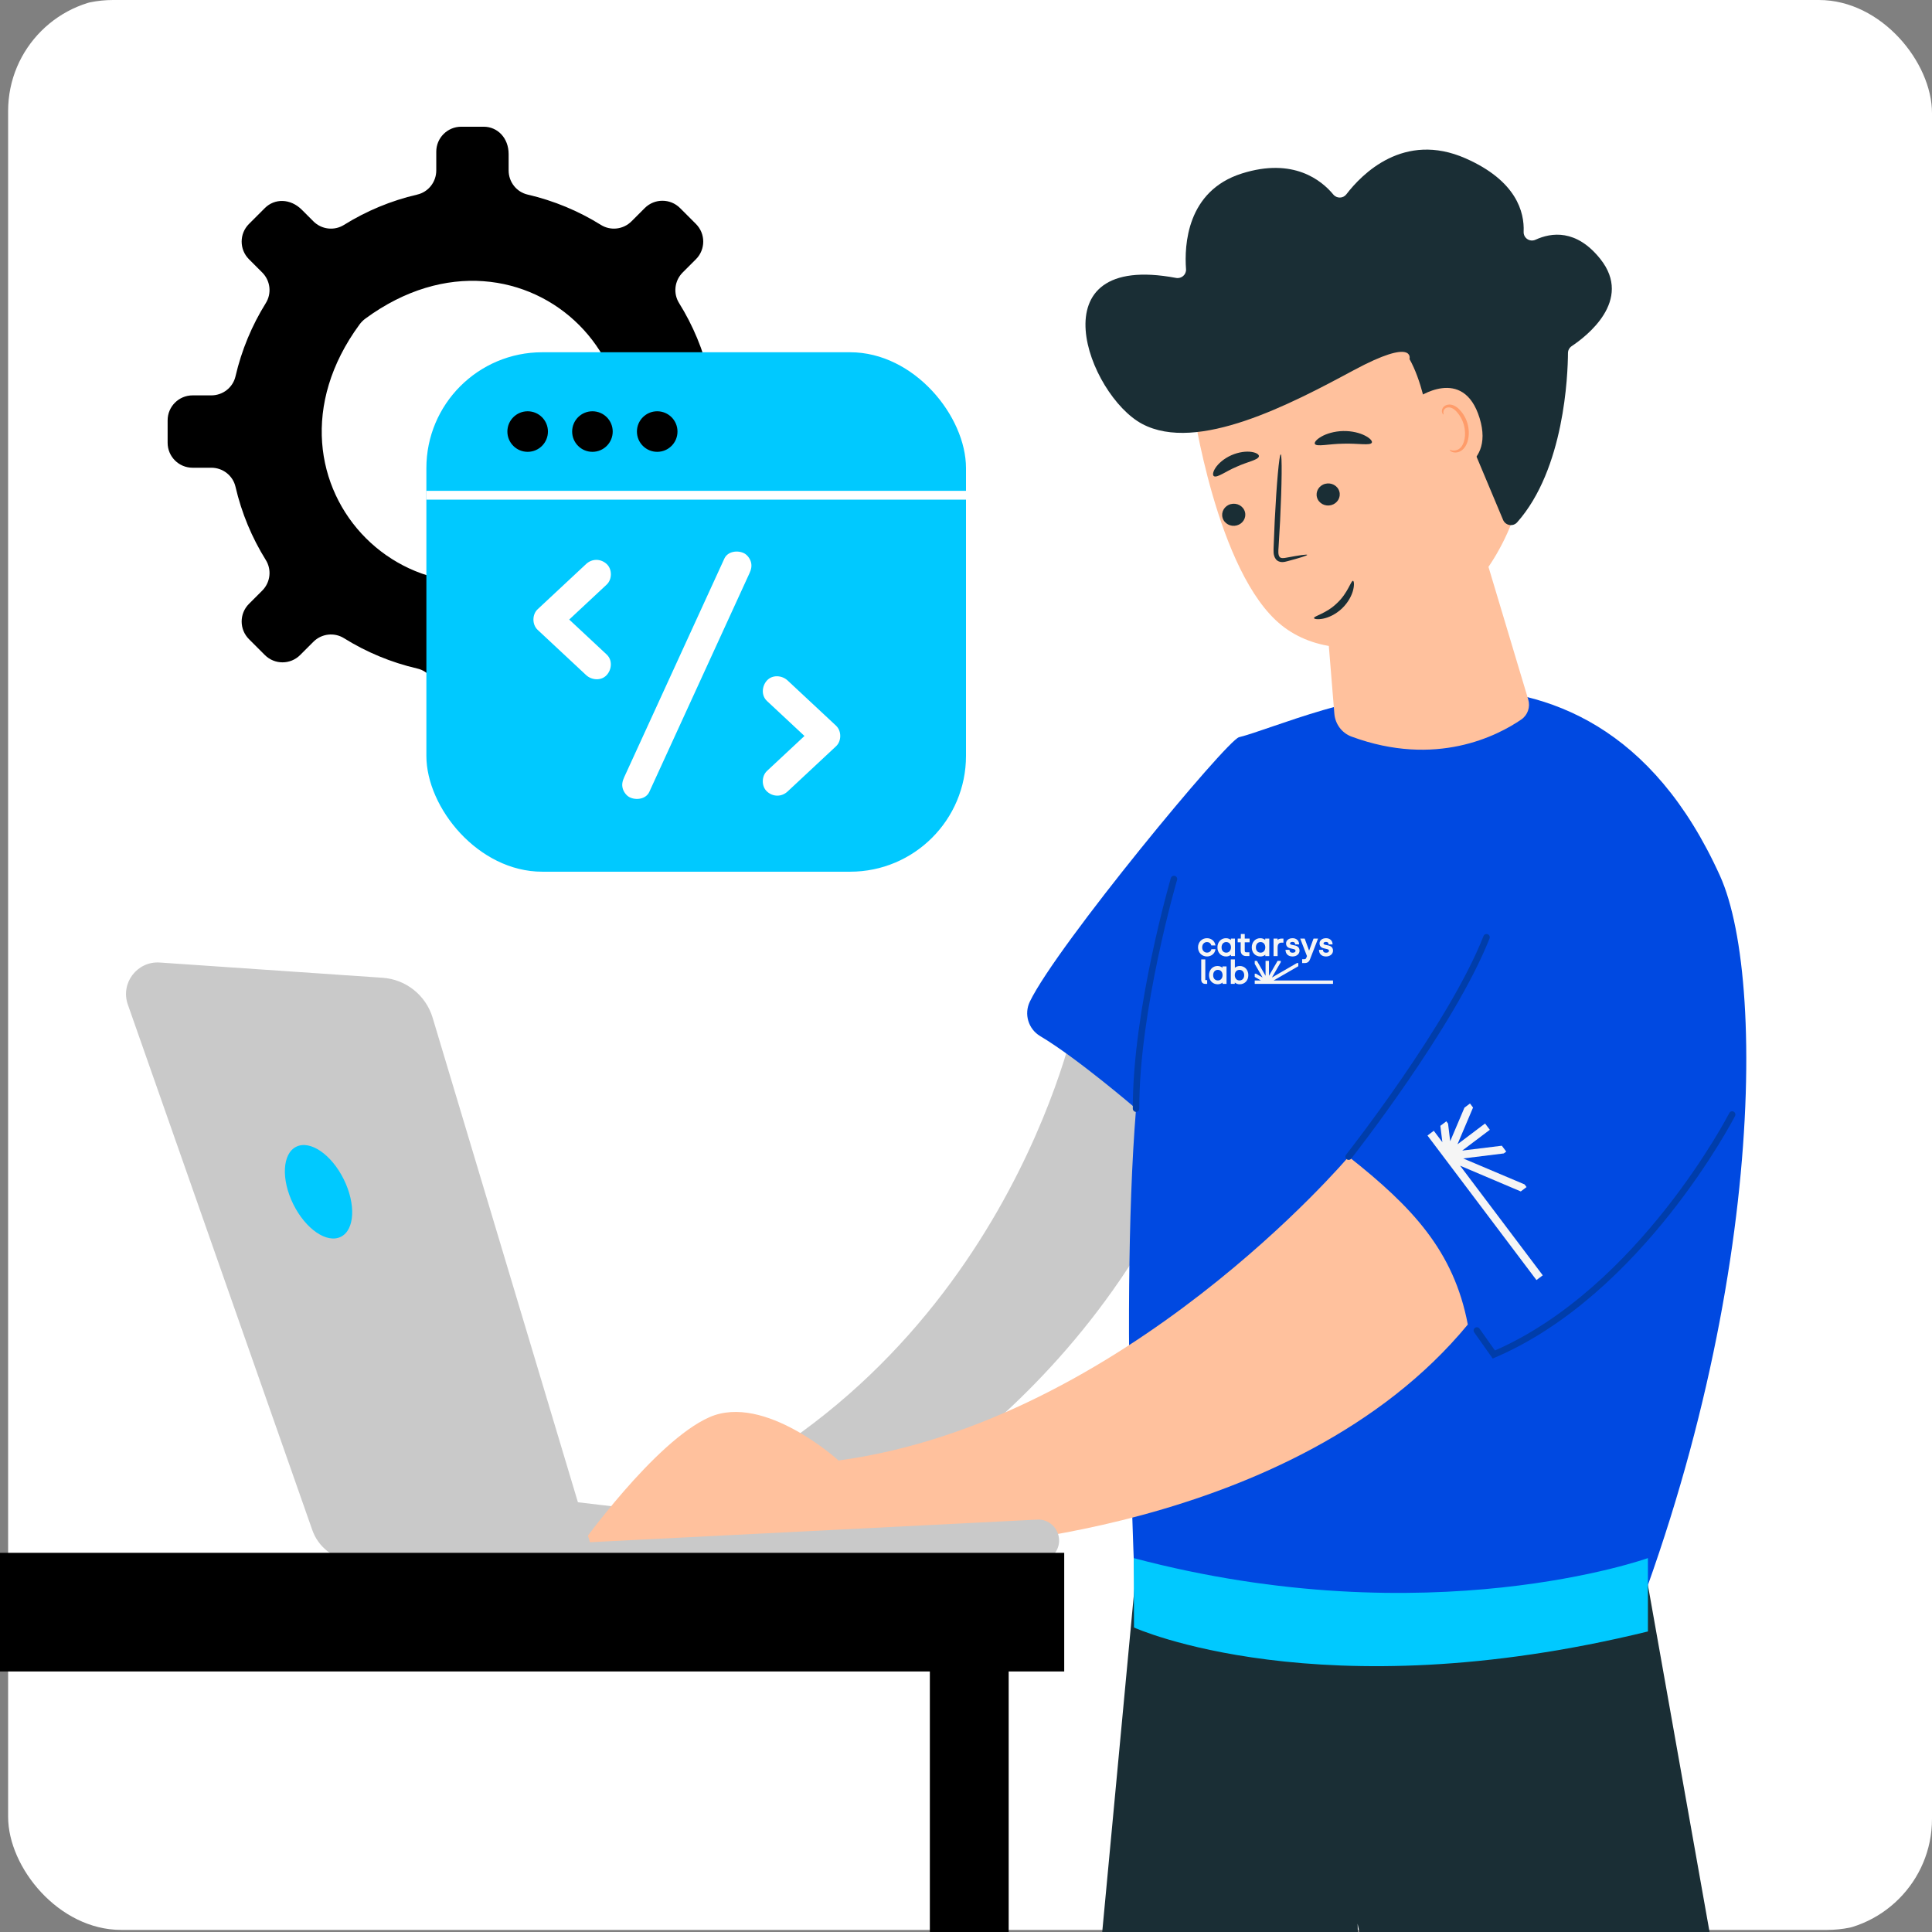
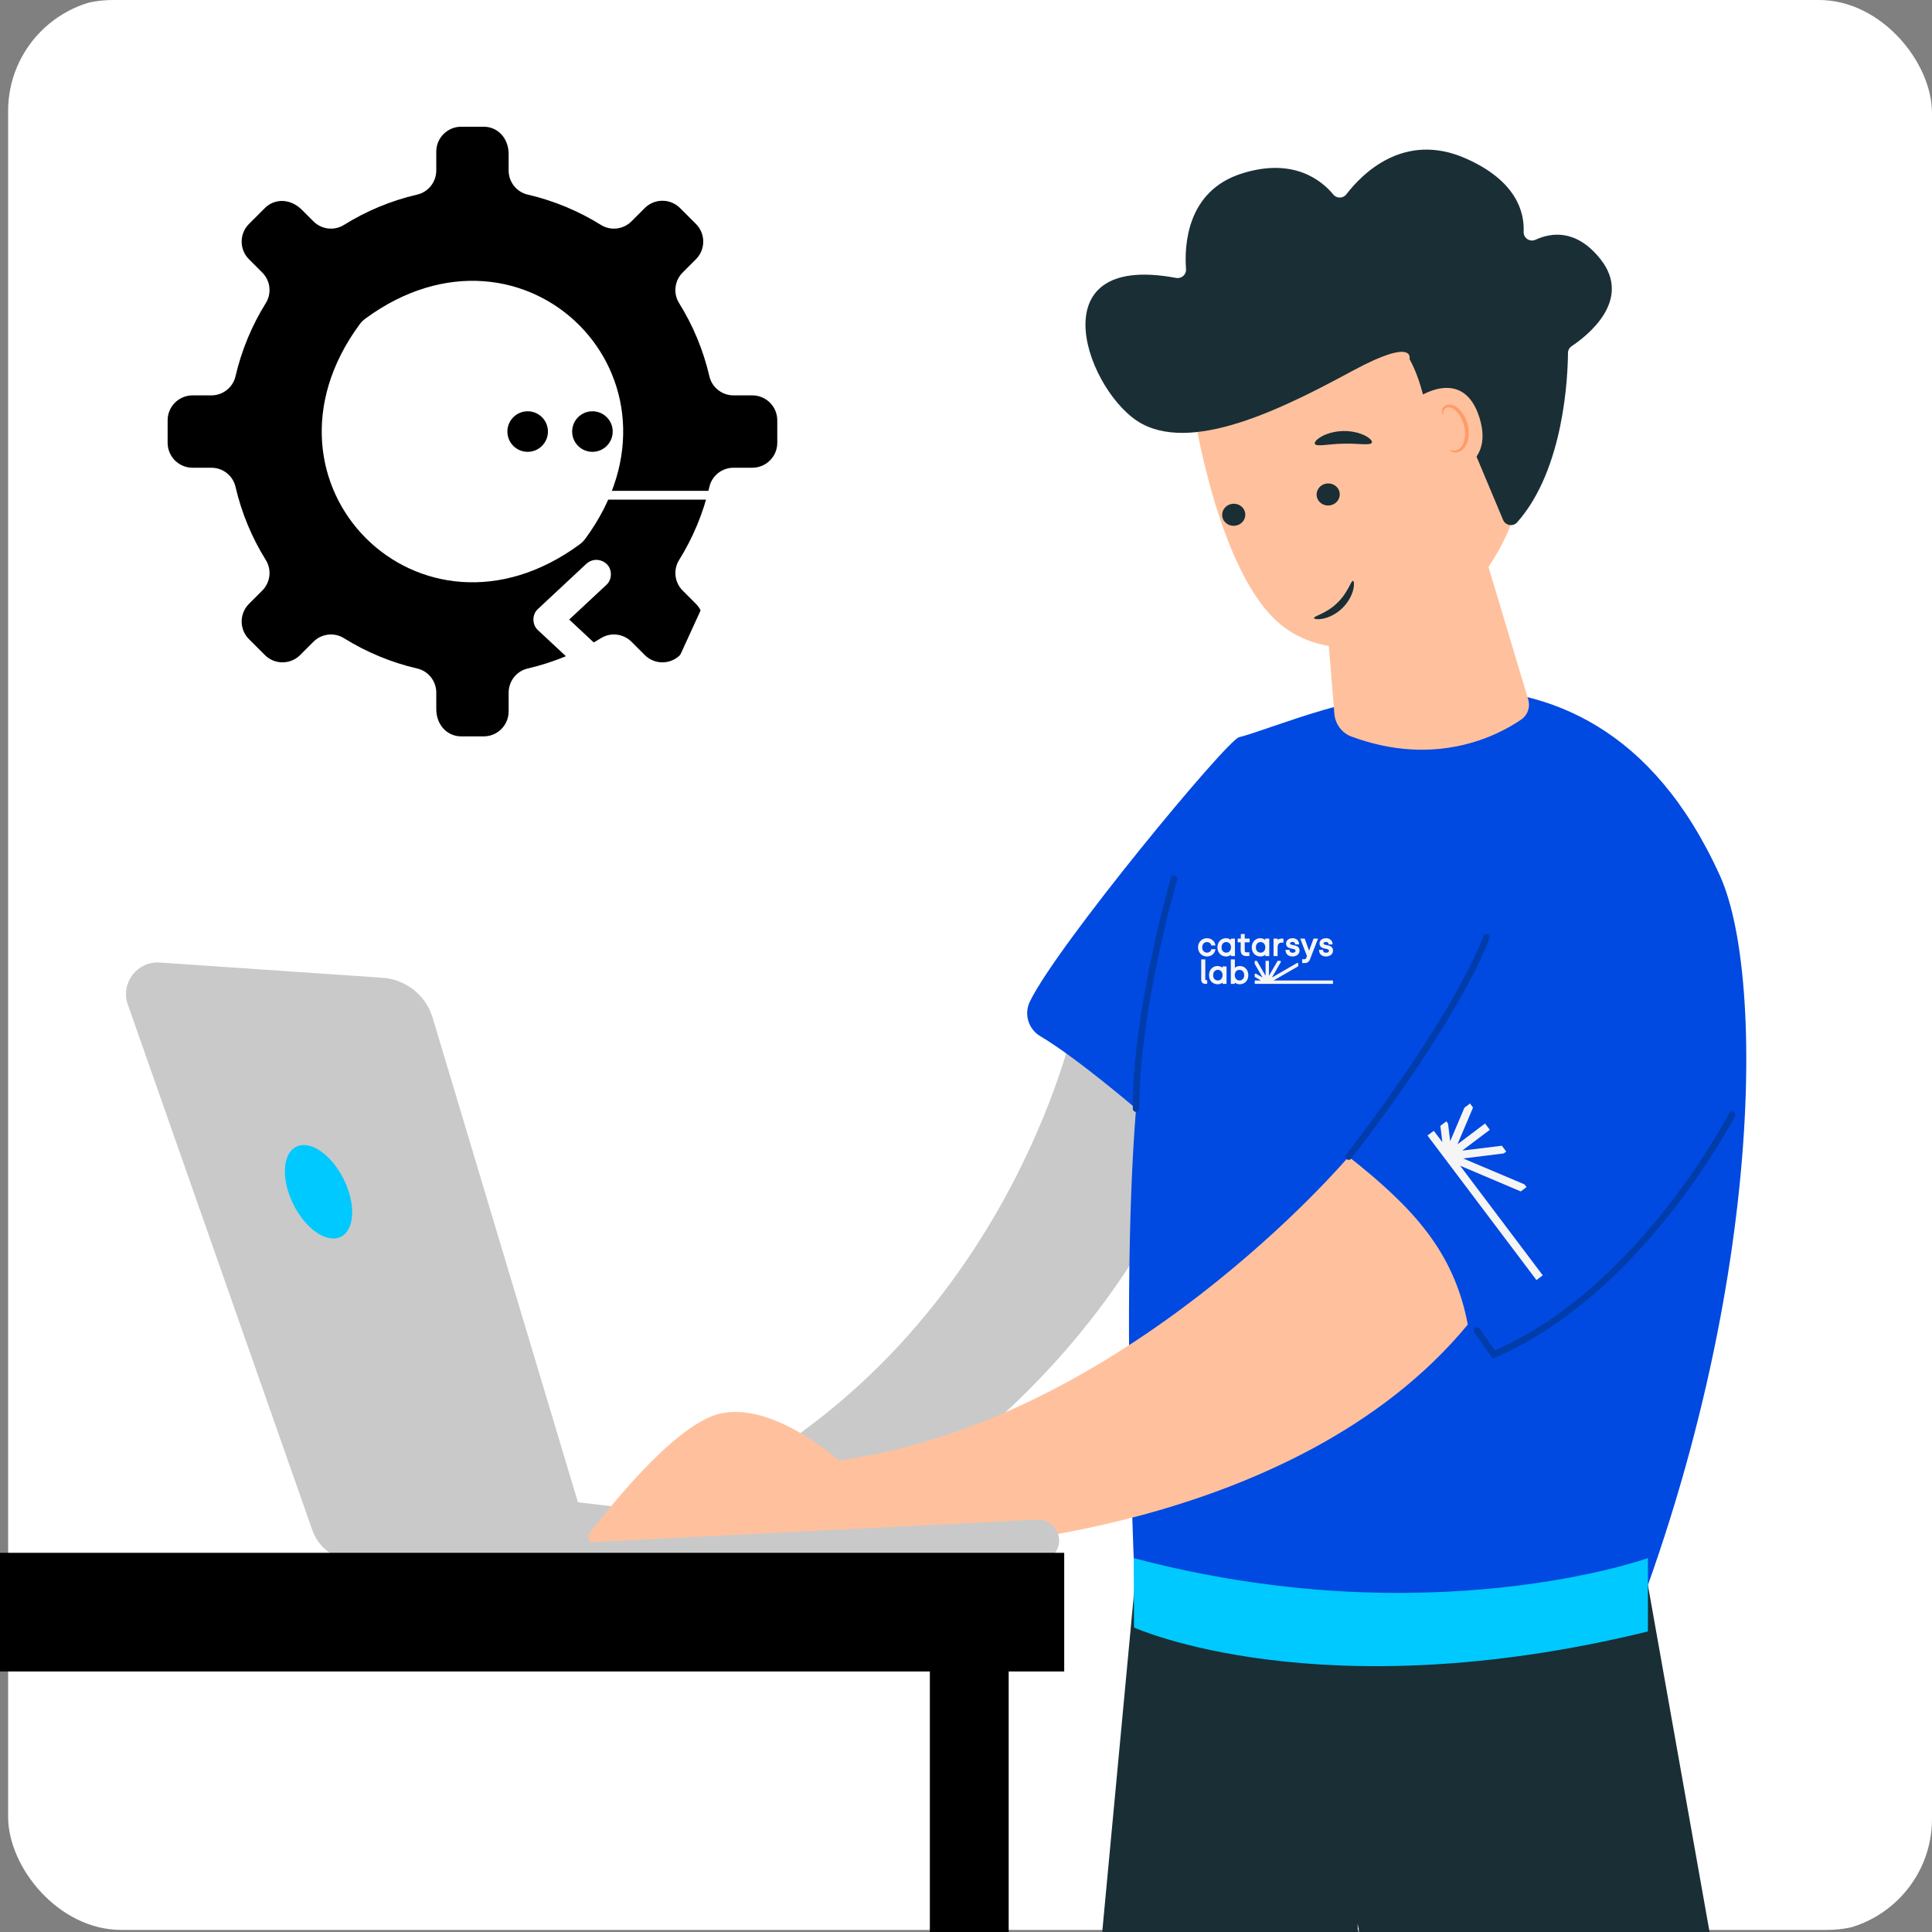
<svg xmlns="http://www.w3.org/2000/svg" id="Capa_2" data-name="Capa 2" viewBox="0 0 3592 3592">
  <rect x="0" y="0" width="3592" height="3592" fill="#808080" stroke="none" />
  <defs>
    <style>
      .cls-1 {
        fill: #ff9c6a;
      }

      .cls-2 {
        fill: #003daa;
      }

      .cls-3 {
        fill: #00c9ff;
      }

      .cls-4 {
        fill: #c9c9c9;
      }

      .cls-5 {
        fill: #fff;
      }

      .cls-6 {
        fill: none;
      }

      .cls-7 {
        fill: #1a2e35;
      }

      .cls-8 {
        fill: #ffc19d;
      }

      .cls-9 {
        fill: #f5f5f5;
      }

      .cls-10 {
        clip-path: url(#clippath);
      }

      .cls-11 {
        fill: #0049e1;
      }
    </style>
    <clipPath id="clippath">
      <rect class="cls-6" width="3592" height="3592" rx="210.21" ry="210.21" />
    </clipPath>
  </defs>
  <g id="Capa_9" data-name="Capa 9">
    <g class="cls-10">
      <g>
        <rect class="cls-5" x="15.09" y="-3.88" width="3592" height="3592" rx="210.21" ry="210.21" />
        <path class="cls-4" d="M2000.76,1889.15s-131.75,660.24-777.25,921.44l-229.61-27.06-54.18,86.39,538.6,17.16s460.39-182.35,704.32-679.23c8.06-16.42,142.38-293.76-181.87-318.7Z" />
        <path class="cls-11" d="M2117.11,3101.59s-37.13-644.64-4.94-1040.34c0,0-109.6-94.19-178.11-134.83-22.18-13.16-30.56-41-19.35-64.23,50.37-104.34,366.08-485.85,388.89-491.55,124.01-30.95,643.97-295.38,894.19,257.58,91.59,202.4,77.19,885.57-240.66,1582.34-224.42,36.54-649.07,86.32-840.04-108.98Z" />
        <path class="cls-8" d="M2507.44,2150.48s-416.23,492.84-948.39,564.89c0,0-137.53-125.38-239.8-80.62-102.27,44.77-242.49,242.36-242.49,242.36h683.29s646.07-22.76,968.92-414.54c-25.98-137.09-103.77-218.98-221.53-312.09Z" />
        <path class="cls-8" d="M2750.26,996.8l91.07,303.75c4.17,13.92-.98,28.99-12.97,37.2-43.85,30.03-158.45,89.75-315.65,31.71-17.98-6.64-30.3-23.43-31.86-42.53l-21.59-264.61,291-65.51Z" />
        <path class="cls-8" d="M2216.97,750.81s44.78,314.87,165.73,411.7c120.95,96.83,356.61,23.92,436.21-213.45l-158.59-405.86-443.34,207.62Z" />
        <path class="cls-7" d="M2678.18,805.83c-9.2,2.97-18.83-2.93-20.27-12.49-4.37-29.07-15.27-86.59-37.33-125.77,0,0,11.54-41.31-104.4,21.1-115.94,62.4-290.09,154.08-392.62,99.49-99.96-53.22-201.22-321.07,62.97-271.45,10.05,1.89,19.29-6.12,18.54-16.32-3.24-44.02,1.12-145.3,103.68-177.8,95.97-30.42,148.52,12.9,170.17,39.05,6.37,7.69,18.19,7.54,24.26-.39,28.75-37.53,106.83-117.42,221.77-66.77,94.67,41.72,109.4,100.04,107.83,136.37-.51,11.77,11.44,19.75,22.15,14.82,28.99-13.35,75.63-20.29,120.31,35.68,61.76,77.38-26.5,144.49-52.97,162.09-4.34,2.88-7.04,7.66-7.07,12.87-.25,40.24-6.52,215.79-94.5,314.81-7.62,8.57-21.7,6.06-26.14-4.51l-67.74-161.41c-3.15-7.5-11.5-11.34-19.24-8.84l-29.4,9.47Z" />
        <path class="cls-4" d="M1111.16,2915.35l-306.79-1023.13c-12.52-41.74-49.6-71.35-93.07-74.33l-414.21-28.34c-42.1-2.88-73.42,38.25-59.44,78.07l342.97,977.08c11.05,31.48,39.31,53.72,72.5,57.08l407.89,45.3,50.16-31.72Z" />
        <path class="cls-3" d="M545.34,2238.99c22.91,46.24,62.46,73.32,88.35,60.49,25.89-12.82,28.31-60.7,5.4-106.94-22.91-46.24-62.46-73.32-88.35-60.49-25.89,12.82-28.31,60.7-5.41,106.94Z" />
        <path class="cls-4" d="M1061,2947.07c.66,0,1.33-.02,2-.05l869.13-43.93c21.49-1.08,38.02-19.38,36.94-40.86-1.08-21.49-19.46-38.38-40.87-36.94l-869.13,43.93c-21.49,1.08-38.02,19.38-36.94,40.87,1.05,20.82,18.26,36.99,38.87,36.99Z" />
        <path class="cls-2" d="M2112.17,2067.27c-3.32,0-6.01-2.68-6.02-6-.61-183.47,69.99-426.29,70.71-428.72.94-3.18,4.27-5.01,7.48-4.08,3.19.93,5.02,4.28,4.09,7.47-.71,2.41-70.82,243.59-70.22,425.29.01,3.33-2.68,6.04-6.01,6.05h-.02Z" />
        <path class="cls-2" d="M2507.43,2156.51c-1.31,0-2.62-.42-3.73-1.29-2.61-2.06-3.05-5.85-.99-8.46,1.9-2.41,190.81-242.57,255.47-406.41,1.22-3.09,4.69-4.67,7.82-3.39,3.09,1.22,4.61,4.72,3.39,7.81-65.32,165.5-255.31,407.04-257.23,409.45-1.19,1.51-2.95,2.29-4.74,2.29Z" />
        <path class="cls-2" d="M2775.23,2525.77l-34.37-48.6c-1.92-2.72-1.28-6.48,1.44-8.4,2.71-1.94,6.47-1.28,8.39,1.44l28.74,40.64c268.06-117.52,434.01-438.2,435.67-441.45,1.51-2.95,5.12-4.15,8.1-2.62,2.96,1.51,4.14,5.14,2.63,8.11-1.68,3.29-171.38,331.34-446.12,448.98l-4.48,1.92Z" />
        <polygon class="cls-9" points="2868.32 2371.08 2856.6 2379.92 2653.99 2111.2 2665.71 2102.36 2681.67 2123.53 2677.93 2093.15 2689.06 2084.76 2692.23 2088.97 2696.22 2121.75 2722.7 2059.4 2733.01 2051.62 2738.7 2059.16 2709.77 2127.47 2761.05 2088.81 2769.89 2100.53 2718.61 2139.19 2792.22 2130.14 2800.42 2141.02 2795.84 2144.48 2720.38 2153.8 2834.54 2202.09 2838.23 2206.99 2827.44 2215.12 2813.23 2209.11 2714.65 2167.27 2868.32 2371.08" />
        <g>
          <g>
            <path class="cls-9" d="M2240.91,1821.42v-37.7h-7.56v37.7c0,4.83,2.83,7.83,7.37,7.83h3.69v-7.05h-2.9c-.4,0-.61,0-.61-.77Z" />
            <path class="cls-9" d="M2272.84,1799.33c-1.89-1.63-4.88-3.33-9.15-3.33-9.19,0-15.86,7.17-15.86,17.05s6.66,16.93,16.2,16.93c3.43,0,6.52-1.13,8.98-3.25v2.52h7.39v-32.51h-7.56v2.59ZM2264.32,1822.87c-5.35,0-8.81-3.86-8.81-9.83s3.58-9.88,8.69-9.88,8.81,3.88,8.81,9.88c0,4.73-2.72,9.83-8.7,9.83Z" />
            <path class="cls-9" d="M2305.05,1796c-4.26,0-7.26,1.69-9.15,3.33v-15.6h-7.56v45.52h7.39v-2.52c2.46,2.12,5.54,3.25,8.98,3.25,9.54,0,16.2-6.96,16.2-16.93s-6.67-17.05-15.86-17.05ZM2304.54,1803.16c5.12,0,8.7,4.06,8.7,9.88s-3.46,9.83-8.81,9.83c-5.97,0-8.69-5.09-8.69-9.83,0-6,3.46-9.88,8.81-9.88Z" />
          </g>
          <polygon class="cls-9" points="2478.33 1822.9 2478.33 1829.24 2332.79 1829.24 2332.79 1822.9 2344.26 1822.9 2332.79 1816.28 2332.79 1810.25 2335.07 1810.25 2347.43 1817.41 2332.79 1792.03 2332.79 1786.45 2336.88 1786.45 2352.94 1814.22 2352.94 1786.45 2359.28 1786.45 2359.28 1814.22 2375.32 1786.45 2381.21 1786.45 2381.21 1788.93 2364.79 1817.41 2411.18 1790.57 2413.83 1790.57 2413.83 1796.41 2408.06 1799.75 2367.94 1822.9 2478.33 1822.9" />
          <g>
            <path class="cls-9" d="M2259.46,1766.69l.44-1.9h-7.69l-.33,1.11c-.92,3.13-4.01,5.23-7.68,5.23-5.35,0-9.09-4.04-9.09-9.83s3.77-9.83,8.98-9.83c3.63,0,6.72,2.11,7.69,5.25l.34,1.09h7.74l-.46-1.91c-1.67-6.93-7.87-11.59-15.42-11.59-9.46,0-16.59,7.3-16.59,16.99s7.16,16.99,16.65,16.99c7.49,0,13.83-4.77,15.42-11.61Z" />
            <path class="cls-9" d="M2288.66,1777.56h7.39v-32.51h-7.56v2.59c-1.89-1.63-4.88-3.32-9.15-3.32-9.19,0-15.86,7.17-15.86,17.05s6.66,16.93,16.2,16.93c3.43,0,6.52-1.13,8.98-3.25v2.52ZM2279.96,1771.18c-5.35,0-8.81-3.86-8.81-9.83s3.58-9.88,8.69-9.88,8.81,3.88,8.81,9.88c0,4.73-2.72,9.83-8.7,9.83Z" />
            <path class="cls-9" d="M2314.26,1736.5h-7.28v8.54h-5.83v6.88h5.54v15.2c0,6.53,3.86,10.43,10.31,10.43h5.9v-6.99h-5.62c-1.97,0-3.04-.56-3.04-3.49v-15.15h9.05v-6.88h-9.05v-8.54Z" />
            <path class="cls-9" d="M2352.3,1747.64c-1.89-1.63-4.88-3.32-9.15-3.32-9.19,0-15.86,7.17-15.86,17.05s6.66,16.93,16.2,16.93c3.43,0,6.52-1.13,8.98-3.25v2.52h7.39v-32.51h-7.56v2.59ZM2343.77,1771.18c-5.35,0-8.81-3.86-8.81-9.83s3.58-9.88,8.69-9.88,8.81,3.88,8.81,9.88c0,4.73-2.72,9.83-8.7,9.83Z" />
            <path class="cls-9" d="M2375.3,1747.64v-2.59h-7.5v32.51h7.56v-16.71c0-3.98,1.79-8.24,6.83-8.24h3.98v-7.56h-4.04c-2.82,0-5.15,1.08-6.83,2.59Z" />
            <path class="cls-9" d="M2404.41,1757.18c-4.15-.78-5.97-1.31-5.97-3.12,0-1.68,1.81-2.81,4.51-2.81,2.91,0,4.55,1.11,4.86,3.31l.19,1.33h7.32l-.14-1.68c-.5-5.83-5.41-9.9-11.95-9.9-7.17,0-12.18,4.01-12.18,9.75,0,7.59,6.46,8.89,11.17,9.84,4.47.9,6.43,1.53,6.43,3.8s-1.98,3.6-5.3,3.6c-5.18,0-5.62-3.05-5.77-4.05l-.19-1.32h-7.39l.16,1.69c.61,6.59,5.58,10.68,12.97,10.68s12.97-4.45,12.97-10.82c0-8.1-6.75-9.37-11.69-10.29Z" />
            <path class="cls-9" d="M2433.9,1767.46l-8.2-22.42h-8.31l12.53,32.55-1.15,3.01c-.76,2.01-1.89,2.79-4.04,2.79h-3.75v7.16h4.6c5.07,0,8.19-2.24,10.1-7.27l14.85-38.26h-8.37l-8.25,22.42Z" />
            <path class="cls-9" d="M2466.64,1757.18c-4.15-.78-5.97-1.31-5.97-3.12,0-1.68,1.81-2.81,4.51-2.81,2.91,0,4.55,1.11,4.86,3.31l.19,1.33h7.32l-.14-1.68c-.5-5.83-5.41-9.9-11.95-9.9-7.17,0-12.18,4.01-12.18,9.75,0,7.59,6.46,8.89,11.17,9.84,4.47.9,6.43,1.53,6.43,3.8s-1.98,3.6-5.3,3.6c-5.18,0-5.62-3.05-5.77-4.05l-.19-1.32h-7.39l.16,1.69c.61,6.59,5.58,10.68,12.97,10.68s12.97-4.45,12.97-10.82c0-8.1-6.75-9.37-11.69-10.29Z" />
          </g>
        </g>
        <path class="cls-8" d="M2632.62,741.38c2.07-1.89,88.05-62.51,118.3,36.03,30.25,98.54-74.92,108.59-75.96,105.82-1.04-2.77-42.34-141.84-42.34-141.84Z" />
        <path class="cls-1" d="M2695.36,836.51c.34-.45,2.09.67,5.4,1.11,3.22.43,8.36-.17,12.91-3.67,9.24-7.02,12.93-26.24,7.95-44.14-2.5-9.04-7-17.01-12.35-23.1-5.23-6.28-11.43-9.89-16.96-9.21-5.58.39-8.33,4.67-8.69,7.82-.48,3.16.76,4.94.28,5.27-.2.33-2.62-1-3.08-5.31-.19-2.09.25-4.76,1.98-7.37,1.77-2.65,4.95-4.69,8.72-5.42,7.76-1.81,16.75,3.08,22.63,9.77,6.31,6.6,11.57,15.48,14.38,25.64,5.46,20.05,1,41.75-11.98,50.24-6.37,3.94-12.8,3.62-16.5,2.21-3.8-1.5-4.99-3.54-4.71-3.82Z" />
        <path class="cls-7" d="M2272.99,962.59c3.11,10.94,14.94,17.32,26.42,14.28,11.46-3.04,18.25-14.35,15.14-25.28-3.11-10.94-14.94-17.34-26.4-14.31-11.48,3.04-18.27,14.37-15.16,25.31Z" />
        <path class="cls-7" d="M2448.59,924.84c3.11,10.94,14.94,17.32,26.42,14.28,11.46-3.03,18.25-14.34,15.14-25.28-3.11-10.94-14.94-17.33-26.41-14.3-11.48,3.04-18.27,14.37-15.16,25.3Z" />
-         <path class="cls-7" d="M2430.35,1031.58c-.3-1.29-14.76.77-37.88,5.11-5.81,1.24-11.5,1.84-13.69-1.69-2.64-3.64-2.24-10.46-1.63-17.89.9-15.33,1.82-31.39,2.8-48.22,3.39-68.48,3.91-124.04,1.16-124.16-2.76-.11-7.75,55.3-11.15,123.77-.7,16.84-1.39,32.9-2.01,48.26-.06,7.08-1.38,15.52,4.22,23.03,2.87,3.72,7.99,5.43,11.91,5.24,3.97-.07,7.15-1.03,9.99-1.76,22.72-6.02,36.61-10.39,36.29-11.67Z" />
        <path class="cls-7" d="M2444.62,825.29c3.09,5.94,25.62-.07,52.98-.4,27.36-.89,50.13,4.11,52.96-1.96,1.24-2.89-3.33-8.26-12.92-13.13-9.5-4.88-24.15-8.77-40.56-8.42-16.4.39-30.87,4.92-40.14,10.22-9.36,5.3-13.69,10.86-12.32,13.69Z" />
-         <path class="cls-7" d="M2257.15,885.45c6.38,3.07,21.47-9.01,42.02-17.7,20.27-9.31,39.45-12.34,41.39-19.08.75-3.19-3.99-6.94-13.52-8.42-9.4-1.51-23.53-.11-37.56,6.07-14.03,6.2-24.51,15.64-29.65,23.57-5.24,7.99-5.58,13.98-2.68,15.56Z" />
        <path class="cls-7" d="M2442.99,1149.13c.14,1.7,6.57,3.1,16.79,1.1,10.15-1.93,23.77-8.03,35.36-19.07,11.57-11.07,18.3-24.4,20.7-34.44,2.47-10.12,1.38-16.6-.32-16.82-3.85-.63-9.36,22.56-29.73,41.46-19.82,19.47-43.25,23.89-42.8,27.77Z" />
        <rect x="-99.17" y="2886.97" width="2077.77" height="220.67" />
        <rect x="1728.79" y="3033.47" width="146.56" height="749.06" />
        <path d="M1445.12,823.23v-41.74c0-25.62-20.77-46.4-46.4-46.4h-34.89c-21.36,0-40.08-14.58-44.9-35.39-11.34-48.93-30.58-94.78-56.37-136.2-11.32-18.18-8.47-41.73,6.68-56.88l24.64-24.64c18.12-18.12,18.12-47.5,0-65.62l-29.51-29.52c-18.12-18.12-47.5-18.12-65.62,0l-24.65,24.65c-15.14,15.14-38.69,18-56.87,6.67-41.43-25.8-87.3-45.05-136.25-56.39-20.77-4.81-35.32-23.52-35.32-44.85,0-15.75,0-30.41,0-30.41,0-30.17-20.77-50.91-46.4-50.91h-41.74c-25.62,0-46.4,20.77-46.4,46.4v34.87c0,21.36-14.57,40.08-35.38,44.9-48.97,11.35-94.83,30.61-136.26,56.42-18.15,11.31-41.67,8.45-56.79-6.67l-21.48-21.49c-21.33-21.33-50.68-21.31-68.8-3.19l-29.53,29.53c-18.12,18.12-18.12,47.49,0,65.62l24.64,24.64c15.14,15.14,17.99,38.68,6.68,56.86-25.78,41.42-45.02,87.27-56.36,136.2-4.82,20.81-23.54,35.39-44.9,35.39h-34.89c-25.62,0-46.4,20.77-46.4,46.4v41.74c0,25.62,20.77,46.4,46.4,46.4h34.89c21.36,0,40.08,14.58,44.9,35.39,11.34,48.94,30.57,94.79,56.36,136.2,11.32,18.18,8.46,41.72-6.68,56.86l-24.64,24.64c-18.12,18.12-18.11,47.5,0,65.61l29.53,29.53c18.12,18.12,47.5,18.12,65.62,0l24.63-24.63c15.14-15.15,38.7-18,56.88-6.68,41.44,25.81,87.3,45.06,136.27,56.4,20.77,4.81,35.32,23.53,35.32,44.85,0,15.74,0,30.38,0,30.38,0,30.17,20.77,50.91,46.4,50.91h41.74c25.62,0,46.4-20.77,46.4-46.4v-34.87c0-21.36,14.57-40.07,35.38-44.9,48.92-11.35,94.79-30.58,136.2-56.38,18.18-11.32,41.73-8.47,56.87,6.67l24.65,24.65c18.12,18.12,47.49,18.11,65.61,0l29.52-29.52c18.12-18.12,18.12-47.49,0-65.61l-24.65-24.66c-15.14-15.14-17.99-38.68-6.67-56.86,25.79-41.41,45.02-87.26,56.36-136.2,4.82-20.81,23.54-35.39,44.9-35.39h34.89c25.62,0,46.4-20.77,46.4-46.4ZM1077.59,1012.2c-296.38,217.86-626.81-112.56-409.1-409.01,2.99-4.07,6.76-7.84,10.83-10.83,296.32-217.52,626.61,112.63,409.09,409.01-2.98,4.06-6.75,7.84-10.81,10.82Z" />
        <path class="cls-7" d="M2109.77,2947.07l-140.65,1499.37h578.78l-23.81-869.89,232.3,1128.62,603.41-92.4-295.96-1665.69s-613.43,99.19-916.43,0" />
-         <rect class="cls-3" x="792.73" y="654.92" width="1003.27" height="965.75" rx="215.4" ry="215.4" />
        <g>
          <circle cx="981.03" cy="802.35" r="37.7" />
          <circle cx="1101.46" cy="802.35" r="37.7" />
          <circle cx="1221.89" cy="802.35" r="37.7" />
        </g>
        <g>
          <rect class="cls-5" x="792.73" y="912.57" width="1003.27" height="16.39" />
          <path class="cls-5" d="M1089.71,1048.62c-26.27,24.52-52.55,49.05-78.82,73.57-3.77,3.52-7.55,7.04-11.32,10.57-10.41,9.72-10.41,28.51,0,38.23,26.27,24.52,52.55,49.05,78.82,73.57,3.77,3.52,7.55,7.04,11.32,10.57,10.34,9.65,28.12,11.01,38.23,0,9.62-10.48,11.04-27.92,0-38.23-26.27-24.52-52.55-49.05-78.82-73.57-3.77-3.52-7.55-7.04-11.32-10.57v38.23c26.27-24.52,52.55-49.05,78.82-73.57,3.77-3.52,7.55-7.04,11.32-10.57,10.36-9.67,10.5-28.58,0-38.23-11.1-10.19-27.17-10.32-38.23,0h0Z" />
          <path class="cls-5" d="M1426.01,1303.32c26.27,24.52,52.55,49.05,78.82,73.57,3.77,3.52,7.55,7.04,11.32,10.57v-38.23c-26.27,24.52-52.55,49.05-78.82,73.57-3.77,3.52-7.55,7.04-11.32,10.57-10.36,9.67-10.5,28.58,0,38.23,11.1,10.19,27.17,10.32,38.23,0,26.27-24.52,52.55-49.05,78.82-73.57,3.77-3.52,7.55-7.04,11.32-10.57,10.41-9.72,10.41-28.51,0-38.23-26.27-24.52-52.55-49.05-78.82-73.57-3.77-3.52-7.55-7.04-11.32-10.57-10.34-9.65-28.12-11.01-38.23,0-9.62,10.48-11.04,27.92,0,38.23h0Z" />
          <path class="cls-5" d="M1346.76,1038.49c-6.18,13.48-12.35,26.96-18.53,40.44-14.83,32.37-29.66,64.74-44.49,97.11-17.94,39.16-35.88,78.32-53.82,117.48-15.51,33.85-31.01,67.7-46.52,101.55-7.53,16.43-15.14,32.83-22.59,49.31-.1.23-.21.45-.31.68-3.11,6.78-4.78,13.37-2.72,20.83,1.73,6.27,6.57,13.06,12.42,16.15,11.88,6.28,30.69,4.03,36.98-9.7s12.35-26.96,18.53-40.44c14.83-32.37,29.66-64.74,44.49-97.11,17.94-39.16,35.88-78.32,53.82-117.48,15.51-33.85,31.01-67.7,46.52-101.55,7.53-16.43,15.14-32.83,22.59-49.31.1-.23.21-.45.31-.68,3.11-6.78,4.78-13.37,2.72-20.83-1.73-6.27-6.57-13.06-12.42-16.15-11.88-6.28-30.69-4.03-36.98,9.7h0Z" />
        </g>
        <path class="cls-3" d="M2107.79,2896.83l.54,129.06s344.89,156.73,955.5,7.36v-136.42s-405.71,145.72-956.04,0Z" />
      </g>
    </g>
  </g>
</svg>